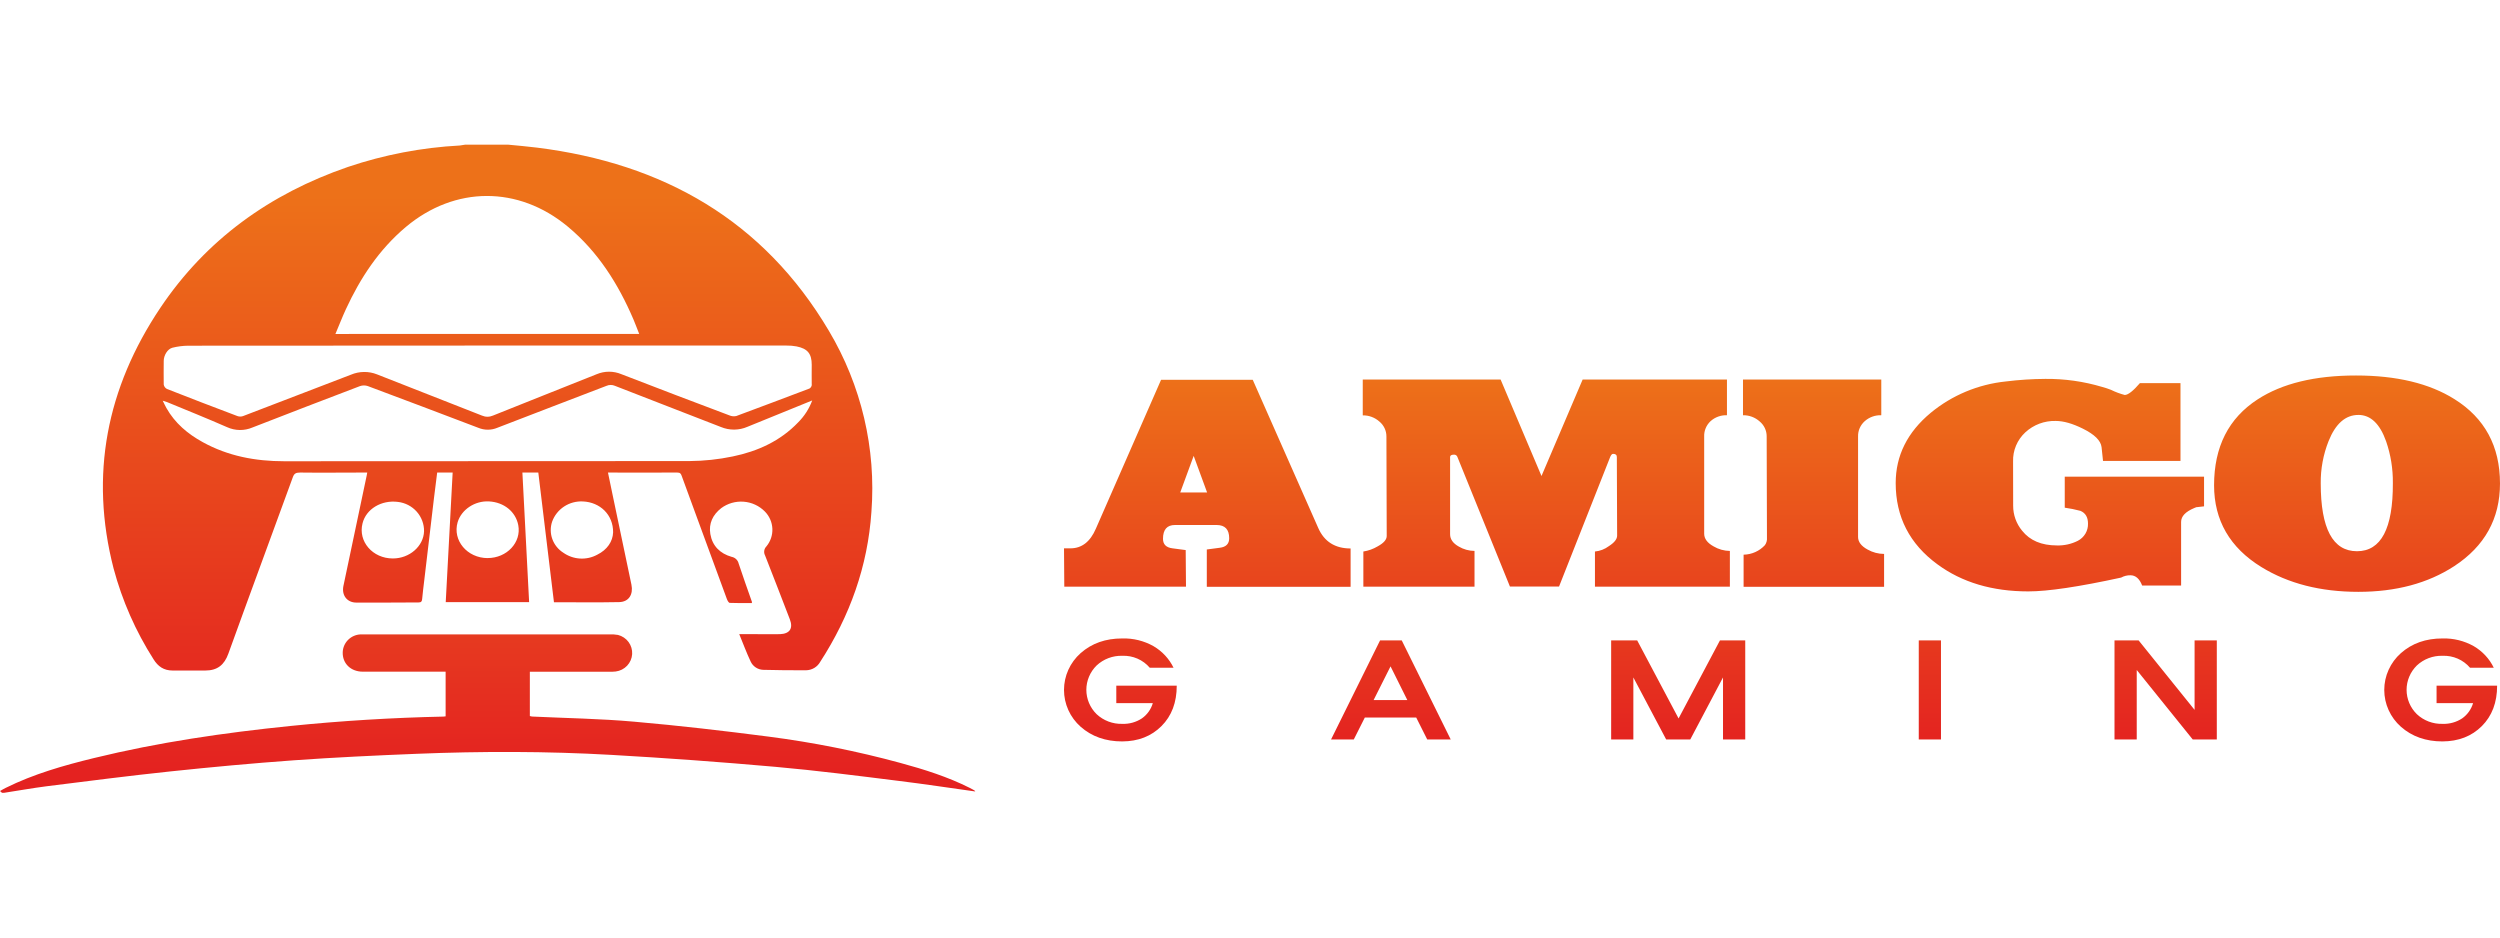
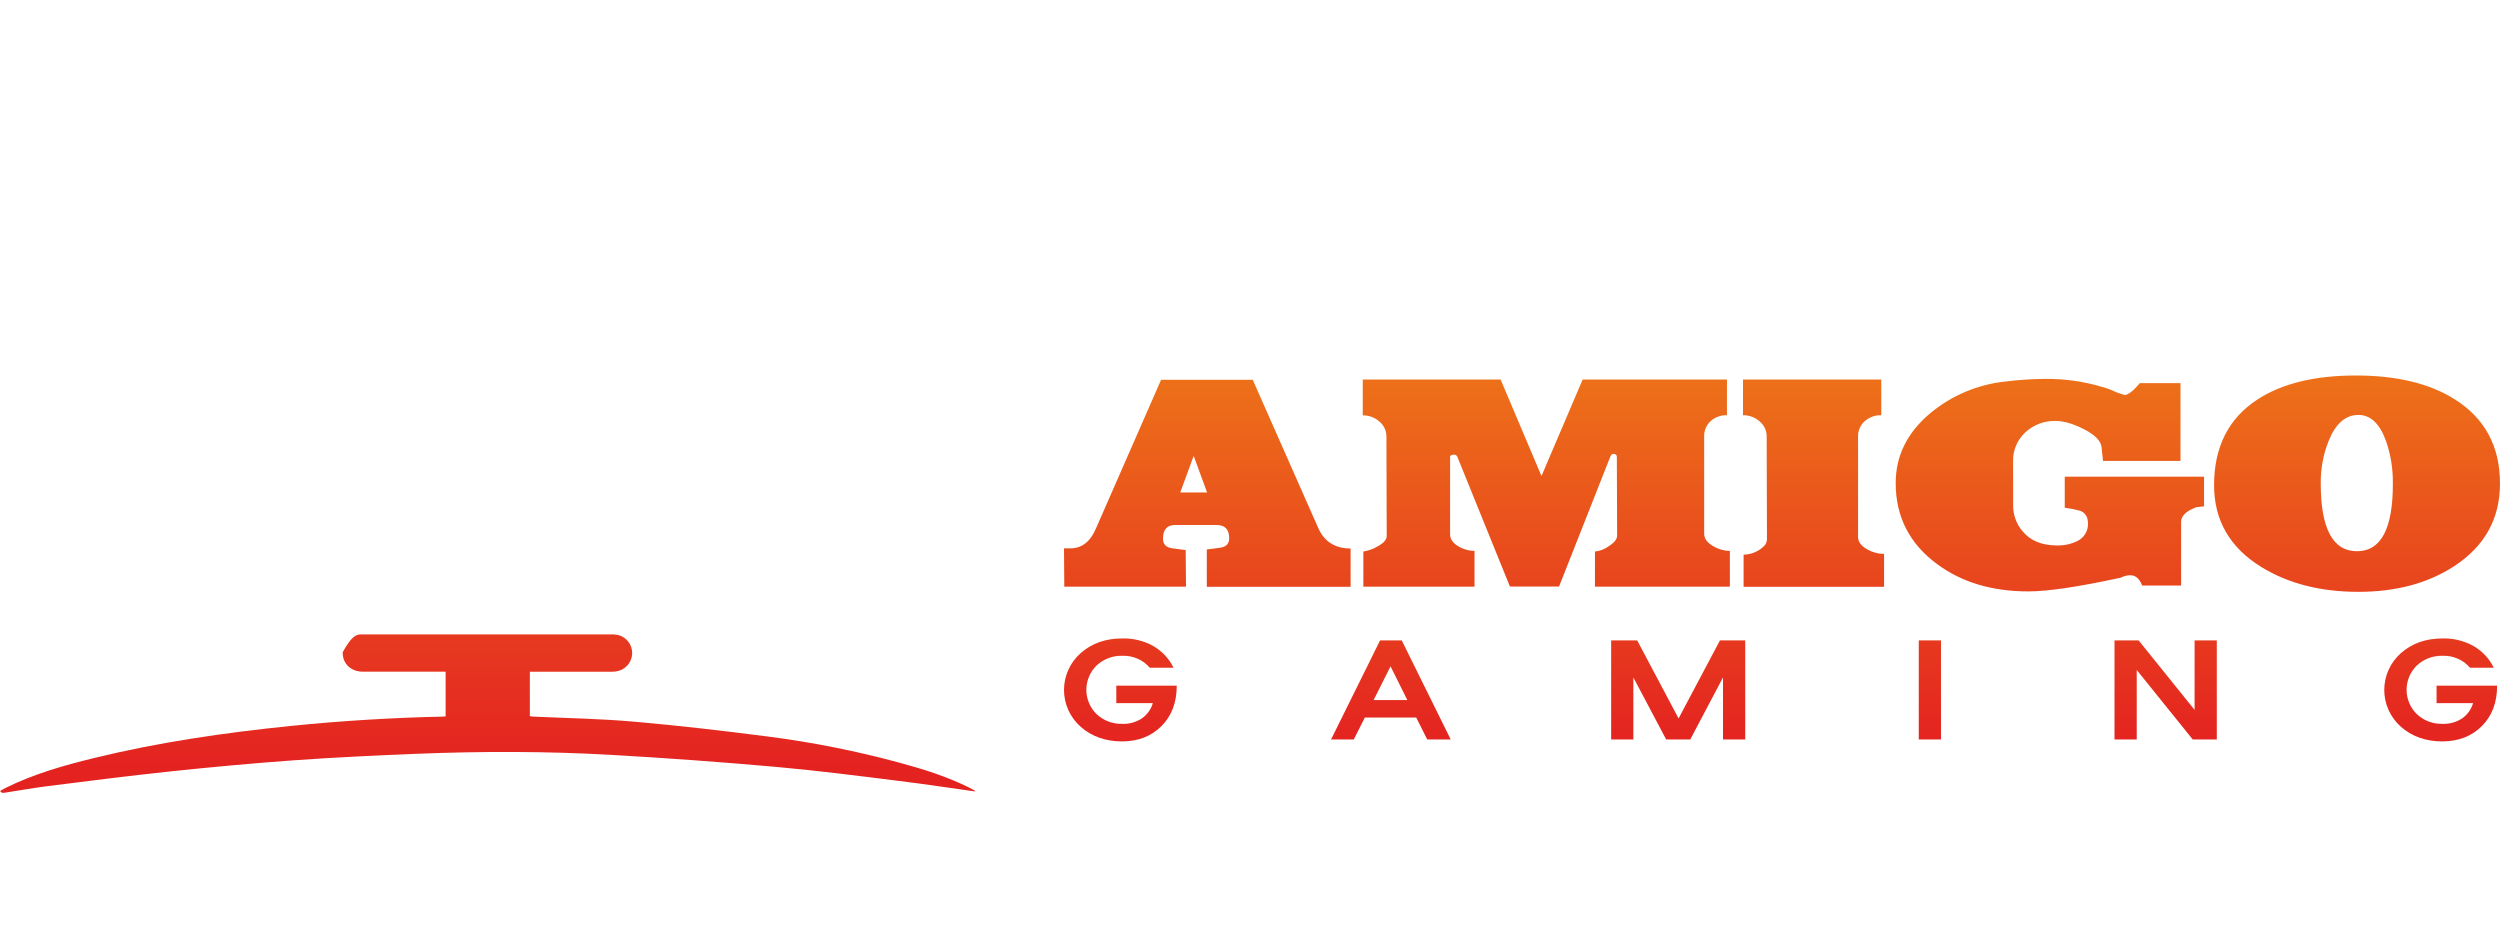
<svg xmlns="http://www.w3.org/2000/svg" width="216" height="81" viewBox="0 0 216 81" fill="none">
-   <path d="M43.913 12.5C44.736 12.582 45.561 12.649 46.392 12.754C57.319 14.117 65.974 19.058 71.614 28.58C74.424 33.302 75.707 38.757 75.291 44.217C74.975 48.918 73.431 53.223 70.866 57.184C70.746 57.399 70.572 57.579 70.359 57.707C70.147 57.835 69.904 57.905 69.655 57.911C68.415 57.911 67.175 57.911 65.938 57.873C65.708 57.865 65.486 57.793 65.295 57.667C65.104 57.541 64.953 57.365 64.858 57.159C64.504 56.41 64.216 55.631 63.871 54.791H65.322C66.012 54.791 66.704 54.809 67.394 54.791C68.244 54.757 68.542 54.286 68.242 53.508C67.529 51.666 66.826 49.823 66.1 47.986C66.034 47.861 66.01 47.719 66.031 47.579C66.052 47.44 66.117 47.311 66.217 47.21C66.573 46.779 66.757 46.234 66.733 45.679C66.708 45.124 66.479 44.596 66.087 44.197C65.601 43.703 64.95 43.4 64.254 43.347C63.559 43.293 62.868 43.492 62.31 43.906C61.585 44.477 61.219 45.224 61.373 46.141C61.549 47.175 62.214 47.826 63.212 48.111C63.359 48.138 63.495 48.208 63.602 48.31C63.71 48.412 63.785 48.543 63.819 48.687C64.182 49.798 64.581 50.893 64.964 51.993C64.968 52.03 64.968 52.068 64.964 52.105C64.331 52.105 63.69 52.118 63.052 52.089C62.962 52.089 62.849 51.884 62.802 51.755C61.917 49.355 61.035 46.955 60.158 44.555C59.736 43.405 59.31 42.26 58.895 41.108C58.825 40.915 58.764 40.826 58.501 40.828C56.569 40.841 52.623 40.828 52.529 40.828C52.657 41.451 52.784 42.067 52.914 42.685C53.46 45.295 54.007 47.905 54.556 50.514C54.731 51.359 54.33 52.004 53.498 52.022C51.638 52.06 49.779 52.033 47.862 52.033C47.411 48.302 46.961 44.584 46.51 40.828H45.135C45.328 44.559 45.522 48.275 45.716 52.022H38.511C38.71 48.293 38.91 44.579 39.109 40.828H37.772C37.679 41.571 37.582 42.313 37.492 43.067L36.66 50.105C36.595 50.657 36.521 51.217 36.473 51.762C36.455 51.971 36.385 52.051 36.167 52.051C34.377 52.051 32.587 52.08 30.794 52.064C29.987 52.064 29.514 51.44 29.667 50.646C30.333 47.466 31.003 44.286 31.678 41.106C31.696 41.026 31.707 40.959 31.73 40.828C31.566 40.828 31.419 40.828 31.279 40.828C29.503 40.828 27.726 40.852 25.95 40.828C25.569 40.828 25.42 40.901 25.298 41.237C23.448 46.316 21.567 51.386 19.732 56.472C19.381 57.45 18.779 57.933 17.744 57.933C16.799 57.933 15.855 57.933 14.91 57.933C14.155 57.933 13.652 57.584 13.265 56.961C11.718 54.535 10.555 51.891 9.815 49.12C7.728 41.026 9.218 33.514 13.846 26.607C17.805 20.706 23.314 16.745 30.06 14.424C33.183 13.37 36.439 12.746 39.735 12.571C39.887 12.555 40.037 12.531 40.186 12.5H43.913ZM42.181 29.856C33.541 29.856 24.899 29.86 16.256 29.869C15.795 29.874 15.337 29.933 14.89 30.045C14.466 30.159 14.146 30.712 14.146 31.181C14.146 31.862 14.13 32.545 14.146 33.225C14.159 33.306 14.191 33.382 14.239 33.448C14.287 33.514 14.35 33.568 14.423 33.605C16.449 34.401 18.482 35.184 20.521 35.951C20.675 36.004 20.843 36.004 20.997 35.951C24.108 34.765 27.217 33.573 30.323 32.373C30.679 32.222 31.061 32.142 31.448 32.138C31.835 32.133 32.219 32.204 32.578 32.347C35.596 33.536 38.622 34.715 41.638 35.905C41.788 35.971 41.951 36.006 42.116 36.006C42.281 36.006 42.444 35.971 42.594 35.905C45.579 34.704 48.572 33.525 51.559 32.329C51.896 32.188 52.258 32.115 52.623 32.115C52.989 32.115 53.351 32.188 53.688 32.329C56.793 33.531 59.903 34.717 63.018 35.887C63.205 35.97 63.414 35.99 63.614 35.945C65.697 35.175 67.768 34.388 69.849 33.603C69.941 33.58 70.021 33.523 70.073 33.445C70.125 33.367 70.147 33.273 70.133 33.181C70.122 32.625 70.133 32.069 70.133 31.511C70.133 30.563 69.775 30.119 68.823 29.93C68.533 29.876 68.237 29.852 67.942 29.856H42.181ZM55.227 28.851C55.047 28.406 54.905 28.008 54.743 27.628C53.424 24.541 51.674 21.751 49.044 19.569C44.785 16.038 39.303 16.056 35.066 19.609C32.747 21.559 31.133 24.014 29.881 26.725C29.564 27.41 29.293 28.119 28.98 28.855L55.227 28.851ZM70.178 34.597C68.249 35.382 66.411 36.123 64.578 36.876C64.218 37.033 63.828 37.115 63.434 37.118C63.039 37.12 62.649 37.044 62.286 36.892C59.238 35.698 56.176 34.533 53.126 33.334C53.013 33.285 52.89 33.26 52.767 33.26C52.643 33.26 52.521 33.285 52.407 33.334C49.251 34.548 46.106 35.745 42.961 36.963C42.703 37.071 42.426 37.126 42.146 37.126C41.866 37.126 41.589 37.071 41.331 36.963C38.156 35.753 34.973 34.552 31.782 33.358C31.563 33.283 31.325 33.283 31.106 33.358C28.005 34.537 24.91 35.728 21.82 36.932C21.472 37.081 21.096 37.156 20.717 37.152C20.338 37.148 19.964 37.064 19.62 36.907C17.909 36.156 16.162 35.455 14.423 34.737C14.329 34.699 14.229 34.677 14.06 34.622C14.189 34.882 14.272 35.066 14.376 35.251C15.113 36.556 16.215 37.488 17.518 38.202C19.701 39.407 22.075 39.852 24.552 39.852C36.225 39.852 47.9 39.847 59.576 39.836C60.829 39.827 62.078 39.694 63.305 39.438C65.464 38.993 67.421 38.104 68.968 36.485C69.503 35.949 69.916 35.305 70.176 34.597H70.178ZM33.946 48.251C35.387 48.251 36.597 47.19 36.638 45.9C36.646 45.278 36.42 44.674 36.004 44.206C35.588 43.738 35.01 43.438 34.383 43.365C32.954 43.181 31.633 43.977 31.324 45.211C30.919 46.781 32.197 48.255 33.944 48.251H33.946ZM52.973 45.994C52.986 44.47 51.846 43.392 50.367 43.325C49.793 43.294 49.225 43.446 48.746 43.758C48.267 44.071 47.903 44.527 47.707 45.06C47.54 45.551 47.544 46.083 47.719 46.571C47.894 47.059 48.229 47.476 48.672 47.755C49.094 48.053 49.593 48.228 50.112 48.258C50.63 48.289 51.147 48.173 51.602 47.926C52.468 47.499 52.944 46.781 52.973 45.994ZM42.132 48.217C43.795 48.217 45.062 46.861 44.778 45.371C44.553 44.208 43.547 43.39 42.244 43.321C41.023 43.258 39.866 44.028 39.539 45.12C39.084 46.688 40.362 48.217 42.136 48.22L42.132 48.217Z" fill="url(#paint0_linear_1534_41064)" />
-   <path d="M0.176 68.5L0 68.344C0.167 68.251 0.327 68.153 0.494 68.071C2.915 66.872 5.496 66.136 8.109 65.498C13.697 64.132 19.381 63.307 25.102 62.723C29.492 62.278 33.894 62.008 38.306 61.913C38.36 61.913 38.414 61.902 38.502 61.893V58.033H37.99C35.777 58.033 33.563 58.033 31.349 58.033C30.299 58.033 29.577 57.315 29.611 56.347C29.625 55.947 29.792 55.567 30.077 55.282C30.362 54.998 30.745 54.829 31.151 54.811C31.304 54.811 31.46 54.811 31.615 54.811H52.637C52.89 54.798 53.143 54.814 53.392 54.857C53.76 54.95 54.083 55.167 54.307 55.469C54.531 55.772 54.64 56.142 54.618 56.515C54.595 56.889 54.441 57.243 54.183 57.517C53.924 57.791 53.577 57.968 53.201 58.017C53.019 58.036 52.836 58.043 52.653 58.039C50.538 58.039 48.424 58.039 46.309 58.039H45.779V61.867C45.839 61.887 45.9 61.901 45.962 61.909C48.904 62.049 51.855 62.091 54.788 62.353C58.672 62.692 62.55 63.145 66.418 63.645C70.259 64.142 74.06 64.902 77.794 65.918C79.859 66.478 81.897 67.123 83.813 68.086C83.939 68.149 84.063 68.215 84.183 68.286C84.216 68.306 84.234 68.346 84.266 68.384C82.054 68.077 79.856 67.739 77.649 67.47C74.099 67.026 70.55 66.57 66.988 66.254C62.272 65.836 57.551 65.492 52.824 65.222C47.22 64.902 41.606 64.902 35.995 65.129C32.461 65.271 28.926 65.438 25.4 65.689C21.831 65.945 18.267 66.276 14.707 66.652C11.148 67.028 7.575 67.488 4.011 67.935C2.782 68.093 1.565 68.315 0.345 68.5H0.176Z" fill="url(#paint1_linear_1534_41064)" />
+   <path d="M0.176 68.5L0 68.344C0.167 68.251 0.327 68.153 0.494 68.071C2.915 66.872 5.496 66.136 8.109 65.498C13.697 64.132 19.381 63.307 25.102 62.723C29.492 62.278 33.894 62.008 38.306 61.913C38.36 61.913 38.414 61.902 38.502 61.893V58.033H37.99C35.777 58.033 33.563 58.033 31.349 58.033C30.299 58.033 29.577 57.315 29.611 56.347C30.362 54.998 30.745 54.829 31.151 54.811C31.304 54.811 31.46 54.811 31.615 54.811H52.637C52.89 54.798 53.143 54.814 53.392 54.857C53.76 54.95 54.083 55.167 54.307 55.469C54.531 55.772 54.64 56.142 54.618 56.515C54.595 56.889 54.441 57.243 54.183 57.517C53.924 57.791 53.577 57.968 53.201 58.017C53.019 58.036 52.836 58.043 52.653 58.039C50.538 58.039 48.424 58.039 46.309 58.039H45.779V61.867C45.839 61.887 45.9 61.901 45.962 61.909C48.904 62.049 51.855 62.091 54.788 62.353C58.672 62.692 62.55 63.145 66.418 63.645C70.259 64.142 74.06 64.902 77.794 65.918C79.859 66.478 81.897 67.123 83.813 68.086C83.939 68.149 84.063 68.215 84.183 68.286C84.216 68.306 84.234 68.346 84.266 68.384C82.054 68.077 79.856 67.739 77.649 67.47C74.099 67.026 70.55 66.57 66.988 66.254C62.272 65.836 57.551 65.492 52.824 65.222C47.22 64.902 41.606 64.902 35.995 65.129C32.461 65.271 28.926 65.438 25.4 65.689C21.831 65.945 18.267 66.276 14.707 66.652C11.148 67.028 7.575 67.488 4.011 67.935C2.782 68.093 1.565 68.315 0.345 68.5H0.176Z" fill="url(#paint1_linear_1534_41064)" />
  <path d="M101.518 45.36C100.828 45.36 100.483 45.758 100.483 46.554C100.483 47.038 100.761 47.312 101.317 47.377L102.444 47.526L102.469 50.686H91.955L91.93 47.377H92.485C93.462 47.377 94.194 46.812 94.681 45.682L100.316 32.816H108.238L113.892 45.609C114.412 46.795 115.345 47.388 116.692 47.388V50.697H104.268V47.475L105.395 47.326C105.933 47.259 106.202 46.986 106.202 46.505C106.202 45.743 105.841 45.362 105.118 45.36H101.518ZM103.134 39.387L101.973 42.547H104.293L103.134 39.387ZM125.288 39.485V46.156C125.288 46.588 125.54 46.946 126.045 47.226C126.454 47.467 126.921 47.596 127.398 47.599V50.686H117.794V47.651C118.231 47.583 118.651 47.432 119.03 47.206C119.55 46.923 119.81 46.626 119.812 46.316L119.787 37.704C119.787 37.46 119.733 37.218 119.628 36.997C119.523 36.776 119.371 36.58 119.181 36.423C118.788 36.071 118.273 35.879 117.742 35.887V32.789H129.652L133.185 41.128L136.742 32.789H149.209V35.876C148.688 35.857 148.18 36.041 147.795 36.387C147.611 36.557 147.467 36.765 147.371 36.995C147.275 37.225 147.231 37.473 147.241 37.722V46.109C147.241 46.541 147.51 46.906 148.048 47.204C148.475 47.458 148.963 47.595 149.461 47.602V50.688H137.804V47.651C138.238 47.609 138.653 47.45 139.001 47.19C139.481 46.883 139.72 46.579 139.72 46.281L139.695 39.485C139.695 39.303 139.585 39.212 139.369 39.212C139.267 39.212 139.175 39.327 139.089 39.561L134.7 50.679H130.459L125.919 39.478C125.898 39.417 125.856 39.364 125.801 39.328C125.746 39.292 125.68 39.275 125.615 39.281C125.396 39.287 125.288 39.354 125.288 39.485ZM160.537 37.719V46.392C160.537 46.823 160.815 47.188 161.371 47.486C161.802 47.729 162.289 47.858 162.785 47.859V50.697H150.647V47.924C150.995 47.918 151.337 47.842 151.654 47.7C151.971 47.559 152.255 47.355 152.489 47.101C152.623 46.913 152.686 46.684 152.665 46.454L152.64 37.693C152.64 37.448 152.586 37.207 152.481 36.986C152.376 36.764 152.224 36.569 152.034 36.412C151.641 36.059 151.126 35.867 150.595 35.876V32.789H162.543V35.876C162.019 35.858 161.507 36.041 161.116 36.387C160.927 36.554 160.777 36.76 160.677 36.99C160.577 37.22 160.529 37.469 160.537 37.719ZM173.937 43.692C173.933 44.48 174.207 45.246 174.713 45.856C175.384 46.701 176.385 47.124 177.715 47.126C178.341 47.145 178.961 47.008 179.519 46.728C179.794 46.587 180.024 46.371 180.18 46.107C180.337 45.842 180.414 45.539 180.403 45.233C180.403 44.686 180.184 44.321 179.747 44.137C179.302 44.018 178.85 43.927 178.394 43.864V41.186H190.43V43.748L189.754 43.824L189.576 43.897C188.824 44.213 188.448 44.611 188.448 45.093V50.593H185.083C184.857 49.997 184.51 49.703 184.073 49.703C183.79 49.698 183.512 49.767 183.266 49.903C179.615 50.699 176.941 51.097 175.242 51.097C172.13 51.097 169.514 50.318 167.395 48.758C164.99 46.998 163.788 44.659 163.788 41.74C163.788 39.368 164.797 37.344 166.815 35.667C168.657 34.147 170.917 33.204 173.306 32.958C174.436 32.817 175.573 32.743 176.712 32.736C178.378 32.72 180.037 32.955 181.631 33.432C181.888 33.501 182.141 33.584 182.389 33.681C182.768 33.868 183.165 34.017 183.574 34.126C183.861 34.126 184.299 33.786 184.886 33.105H188.394V39.825H181.701L181.575 38.631C181.507 38.066 180.969 37.535 179.961 37.037C179.068 36.592 178.286 36.37 177.614 36.37C176.642 36.343 175.699 36.697 174.99 37.352C174.641 37.675 174.366 38.067 174.183 38.503C174.001 38.938 173.914 39.407 173.93 39.879L173.937 43.692ZM203.762 51.135C200.498 51.135 197.706 50.421 195.385 48.994C192.66 47.317 191.297 44.961 191.296 41.924C191.296 38.607 192.549 36.135 195.056 34.508C197.175 33.13 200.01 32.441 203.559 32.443C207.058 32.443 209.893 33.123 212.063 34.484C214.687 36.125 215.999 38.556 215.999 41.776C215.999 44.813 214.679 47.195 212.038 48.92C209.767 50.397 207.009 51.135 203.762 51.135ZM203.762 35.851C202.65 35.851 201.792 36.605 201.188 38.113C200.728 39.275 200.498 40.514 200.511 41.762C200.511 45.671 201.555 47.626 203.641 47.626C205.727 47.626 206.761 45.663 206.743 41.738C206.757 40.514 206.561 39.297 206.163 38.137C205.622 36.612 204.822 35.849 203.762 35.849V35.851ZM96.957 64.059C95.522 64.059 94.325 63.636 93.366 62.79C92.914 62.389 92.553 61.899 92.305 61.351C92.058 60.803 91.93 60.21 91.93 59.611C91.93 59.011 92.058 58.418 92.305 57.871C92.553 57.323 92.914 56.833 93.366 56.432C94.325 55.584 95.522 55.161 96.957 55.162C97.904 55.134 98.841 55.365 99.663 55.829C100.414 56.268 101.016 56.916 101.394 57.693H99.34C99.051 57.353 98.686 57.084 98.275 56.905C97.863 56.726 97.416 56.643 96.966 56.661C96.559 56.649 96.152 56.717 95.771 56.861C95.39 57.005 95.041 57.222 94.746 57.499C94.465 57.775 94.243 58.102 94.091 58.463C93.939 58.824 93.86 59.21 93.86 59.601C93.86 59.991 93.939 60.378 94.091 60.739C94.243 61.099 94.465 61.427 94.746 61.702C95.041 61.98 95.39 62.197 95.771 62.341C96.152 62.485 96.558 62.553 96.966 62.541C97.57 62.564 98.165 62.397 98.666 62.065C99.121 61.743 99.451 61.279 99.604 60.748H96.448V59.241H101.671C101.671 60.692 101.231 61.856 100.352 62.734C99.473 63.612 98.342 64.053 96.957 64.059ZM121.11 55.329L125.342 63.89H123.313L122.362 61.996H117.92L116.967 63.89H115.003L119.239 55.329H121.11ZM120.143 57.573L118.678 60.488H121.595L120.143 57.573ZM141.452 55.329L145.029 62.074L148.605 55.329H150.789V63.89H148.868V58.531L146.039 63.89H143.958L141.122 58.531V63.89H139.204V55.329H141.452ZM167.701 55.329V63.89H165.781V55.329H167.701ZM189.612 55.329H191.532V63.89H189.452L184.614 57.886V63.89H182.693V55.329H184.776L189.612 61.333V55.329ZM211.028 64.059C209.593 64.059 208.396 63.636 207.437 62.79C206.985 62.389 206.623 61.899 206.376 61.351C206.128 60.803 206 60.21 206 59.611C206 59.011 206.128 58.418 206.376 57.871C206.623 57.323 206.985 56.833 207.437 56.432C208.396 55.584 209.593 55.161 211.028 55.162C211.975 55.135 212.911 55.365 213.733 55.829C214.484 56.268 215.086 56.916 215.462 57.693H213.411C213.121 57.354 212.756 57.084 212.344 56.905C211.932 56.727 211.484 56.643 211.035 56.661C210.627 56.649 210.221 56.717 209.839 56.861C209.458 57.005 209.11 57.222 208.814 57.499C208.534 57.775 208.311 58.102 208.159 58.463C208.007 58.824 207.929 59.21 207.929 59.601C207.929 59.991 208.007 60.378 208.159 60.739C208.311 61.099 208.534 61.427 208.814 61.702C209.11 61.98 209.458 62.197 209.839 62.341C210.22 62.485 210.627 62.553 211.035 62.541C211.639 62.564 212.235 62.397 212.737 62.065C213.19 61.742 213.52 61.278 213.675 60.748H210.519V59.241H215.751C215.751 60.692 215.311 61.856 214.432 62.734C213.553 63.612 212.417 64.053 211.024 64.059H211.028Z" fill="url(#paint2_linear_1534_41064)" />
  <defs>
    <linearGradient id="paint0_linear_1534_41064" x1="42.127" y1="62.322" x2="42.127" y2="16.887" gradientUnits="userSpaceOnUse">
      <stop offset="0.02" stop-color="#E42520" />
      <stop offset="1" stop-color="#ED7119" />
    </linearGradient>
    <linearGradient id="paint1_linear_1534_41064" x1="42.132" y1="68.5" x2="42.132" y2="54.802" gradientUnits="userSpaceOnUse">
      <stop offset="0.14" stop-color="#E42220" />
      <stop offset="1" stop-color="#E63A20" />
    </linearGradient>
    <linearGradient id="paint2_linear_1534_41064" x1="153.966" y1="64.059" x2="153.966" y2="32.443" gradientUnits="userSpaceOnUse">
      <stop offset="0.02" stop-color="#E42520" />
      <stop offset="1" stop-color="#ED7119" />
    </linearGradient>
  </defs>
</svg>